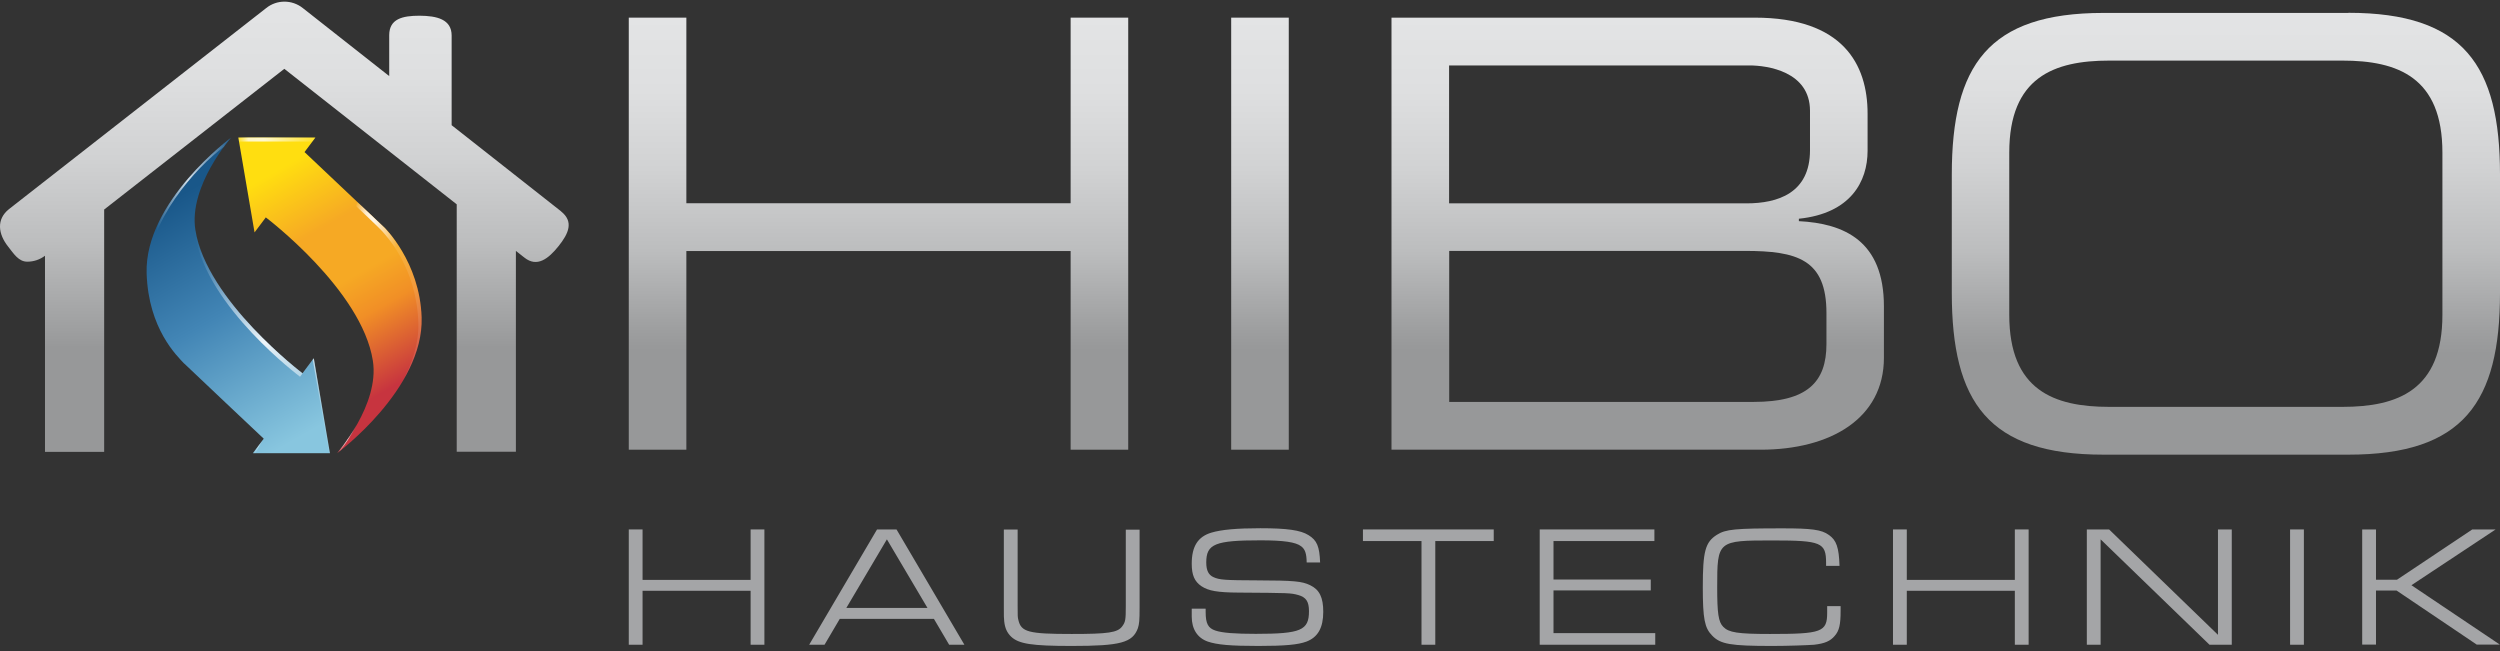
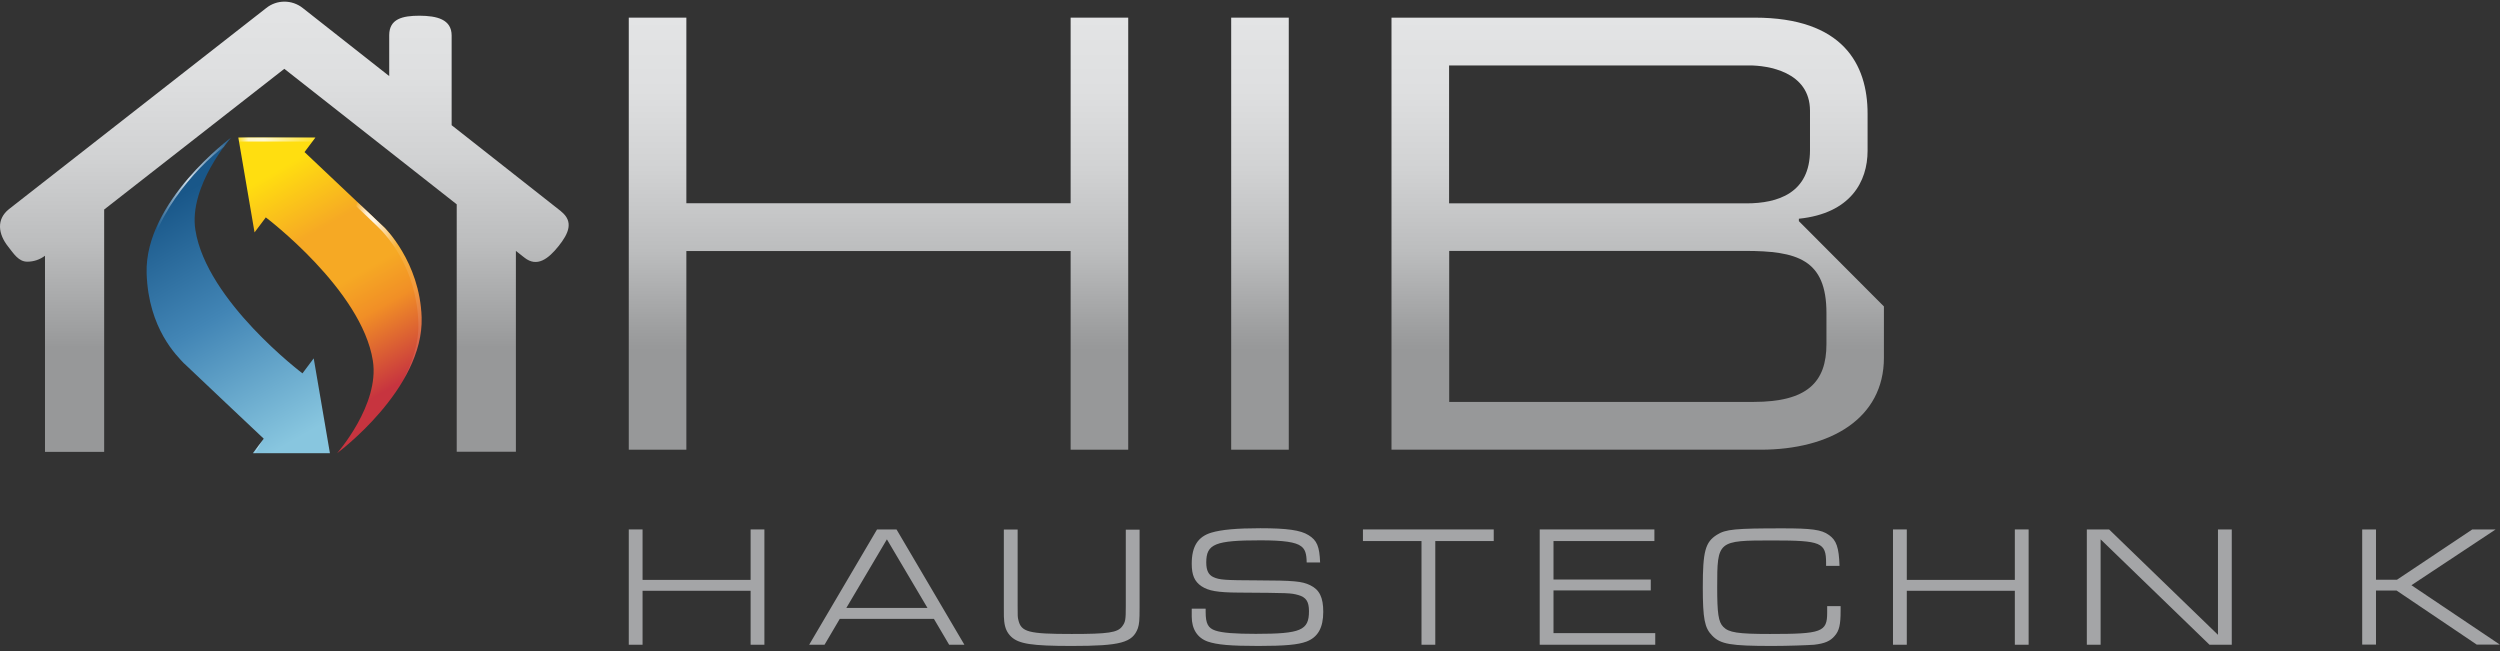
<svg xmlns="http://www.w3.org/2000/svg" width="664" height="173" viewBox="0 0 664 173">
  <rect x="0" y="0" width="664" height="173" fill="#333333" stroke="none" />
  <defs>
    <linearGradient id="a" x1="34.112%" x2="63.81%" y1="-.997%" y2="87.505%">
      <stop offset="7%" stop-color="#FFDE10" />
      <stop offset="34%" stop-color="#F6A924" />
      <stop offset="55%" stop-color="#F6A924" />
      <stop offset="70%" stop-color="#F18F26" />
      <stop offset="98%" stop-color="#C7343F" />
    </linearGradient>
    <linearGradient id="b" x1="0%" x2="99.394%" y1="50%" y2="50%">
      <stop offset="0%" stop-color="#FFF" stop-opacity="0" />
      <stop offset="52%" stop-color="#FFF" stop-opacity=".8" />
      <stop offset="100%" stop-color="#FFF" stop-opacity=".1" />
    </linearGradient>
    <linearGradient id="c" x1="29.59%" x2="67.02%" y1="37.049%" y2="63.163%">
      <stop offset="9%" stop-color="#FFF" stop-opacity="0" />
      <stop offset="12%" stop-color="#FFF" stop-opacity=".2" />
      <stop offset="17%" stop-color="#FFF" stop-opacity=".38" />
      <stop offset="21%" stop-color="#FFF" stop-opacity=".54" />
      <stop offset="25%" stop-color="#FFF" stop-opacity=".67" />
      <stop offset="29%" stop-color="#FFF" stop-opacity=".77" />
      <stop offset="34%" stop-color="#FFF" stop-opacity=".84" />
      <stop offset="39%" stop-color="#FFF" stop-opacity=".89" />
      <stop offset="44%" stop-color="#FFF" stop-opacity=".9" />
      <stop offset="94%" stop-color="#FFF" stop-opacity=".1" />
    </linearGradient>
    <linearGradient id="d" x1="0%" x2="100%" y1="49.5%" y2="49.5%">
      <stop offset="0%" stop-color="#FFF" stop-opacity=".1" />
      <stop offset="13%" stop-color="#FFF" stop-opacity=".75" />
      <stop offset="33%" stop-color="#FFF" stop-opacity=".8" />
      <stop offset="61%" stop-color="#FFF" stop-opacity=".5" />
      <stop offset="100%" stop-color="#FFF" stop-opacity=".1" />
    </linearGradient>
    <linearGradient id="e" x1="36.124%" x2="65.799%" y1="12.534%" y2="101.035%">
      <stop offset="0%" stop-color="#195789" />
      <stop offset="46%" stop-color="#4285B5" />
      <stop offset="100%" stop-color="#88C6DF" />
    </linearGradient>
    <linearGradient id="f" x1="5%" x2="95%" y1="50%" y2="50%">
      <stop offset="0%" stop-color="#FFF" stop-opacity="0" />
      <stop offset="52%" stop-color="#FFF" stop-opacity=".8" />
      <stop offset="100%" stop-color="#FFF" stop-opacity=".1" />
    </linearGradient>
    <linearGradient id="g" x1="42.19%" x2="59.213%" y1="-4.263%" y2="103.684%">
      <stop offset="0%" stop-color="#FFF" stop-opacity="0" />
      <stop offset="6%" stop-color="#FFF" stop-opacity=".02" />
      <stop offset="13%" stop-color="#FFF" stop-opacity=".09" />
      <stop offset="21%" stop-color="#FFF" stop-opacity=".2" />
      <stop offset="29%" stop-color="#FFF" stop-opacity=".35" />
      <stop offset="39%" stop-color="#FFF" stop-opacity=".55" />
      <stop offset="48%" stop-color="#FFF" stop-opacity=".78" />
      <stop offset="52%" stop-color="#FFF" stop-opacity=".9" />
      <stop offset="55%" stop-color="#FFF" stop-opacity=".82" />
      <stop offset="64%" stop-color="#FFF" stop-opacity=".6" />
      <stop offset="72%" stop-color="#FFF" stop-opacity=".42" />
      <stop offset="80%" stop-color="#FFF" stop-opacity=".28" />
      <stop offset="88%" stop-color="#FFF" stop-opacity=".18" />
      <stop offset="95%" stop-color="#FFF" stop-opacity=".12" />
      <stop offset="100%" stop-color="#FFF" stop-opacity=".1" />
    </linearGradient>
    <linearGradient id="h" x1="-.09%" x2="100%" y1="50.044%" y2="50.044%">
      <stop offset="14%" stop-color="#FFF" stop-opacity="0" />
      <stop offset="50%" stop-color="#FFF" stop-opacity=".8" />
      <stop offset="94%" stop-color="#FFF" stop-opacity=".1" />
    </linearGradient>
    <linearGradient id="i" x1="50%" x2="50%" y1="100%" y2="0%">
      <stop offset="23%" stop-color="#979899" />
      <stop offset="28%" stop-color="#9E9FA0" />
      <stop offset="46%" stop-color="#BCBDBE" />
      <stop offset="65%" stop-color="#D1D2D3" />
      <stop offset="83%" stop-color="#DEDFE0" />
      <stop offset="100%" stop-color="#E3E4E5" />
    </linearGradient>
    <linearGradient id="j" x1="50%" x2="50%" y1="100%" y2="0%">
      <stop offset="23%" stop-color="#979899" />
      <stop offset="28%" stop-color="#9E9FA0" />
      <stop offset="46%" stop-color="#BCBDBE" />
      <stop offset="65%" stop-color="#D1D2D3" />
      <stop offset="83%" stop-color="#DEDFE0" />
      <stop offset="100%" stop-color="#E3E4E5" />
    </linearGradient>
    <linearGradient id="k" x1="50%" x2="50%" y1="100%" y2="0%">
      <stop offset="23%" stop-color="#979899" />
      <stop offset="28%" stop-color="#9E9FA0" />
      <stop offset="46%" stop-color="#BCBDBE" />
      <stop offset="65%" stop-color="#D1D2D3" />
      <stop offset="83%" stop-color="#DEDFE0" />
      <stop offset="100%" stop-color="#E3E4E5" />
    </linearGradient>
    <linearGradient id="l" x1="50%" x2="50%" y1="100%" y2="0%">
      <stop offset="23%" stop-color="#979899" />
      <stop offset="28%" stop-color="#9E9FA0" />
      <stop offset="46%" stop-color="#BCBDBE" />
      <stop offset="65%" stop-color="#D1D2D3" />
      <stop offset="83%" stop-color="#DEDFE0" />
      <stop offset="100%" stop-color="#E3E4E5" />
    </linearGradient>
    <linearGradient id="m" x1="50.017%" x2="50.017%" y1="99.973%" y2=".007%">
      <stop offset="23%" stop-color="#979899" />
      <stop offset="27%" stop-color="#9E9FA0" />
      <stop offset="46%" stop-color="#BCBDBE" />
      <stop offset="65%" stop-color="#D1D2D3" />
      <stop offset="83%" stop-color="#DEDFE0" />
      <stop offset="100%" stop-color="#E3E4E5" />
    </linearGradient>
  </defs>
  <g fill="none" transform="translate(0 .437)">
    <g transform="translate(63.302 35.019)">
      <path fill="url(#a)" d="M38.69,24.888 L17.578,4.933 L20.47,1.077 L0,1.077 L4.306,26.27 L7.295,22.286 C7.295,22.286 32.778,41.502 35.734,60.365 C37.566,72.062 26.222,84.916 26.222,84.916 C26.222,84.916 49.295,67.885 48.684,48.829 C48.202,34.015 38.723,24.888 38.723,24.888 L38.69,24.888 Z" />
-       <path fill="url(#b)" d="M26.19,84.916 C26.19,84.916 26.576,84.627 27.218,84.113 C28.439,82.474 30.046,80.096 31.492,77.268 C28.921,81.799 26.19,84.884 26.19,84.884 L26.19,84.916 Z" />
      <path fill="url(#c)" d="M17.064,5.961 C17.064,5.961 37.084,24.631 38.176,25.917 C39.269,27.202 47.367,35.525 47.817,50.371 C47.977,55.738 46.242,60.944 43.703,65.636 C46.724,60.526 48.845,54.774 48.652,48.829 C48.17,34.015 38.69,24.888 38.69,24.888 L17.771,5.093 L17.064,5.961 L17.064,5.961 Z" />
      <polygon fill="url(#d)" points="19.634 2.137 20.438 1.077 0 1.077 .161 2.137" />
    </g>
    <g transform="translate(38.932 36.063)">
      <path fill="url(#e)" d="M10.006,60.06 C10.97,61.024 31.118,80.016 31.118,80.016 L28.226,83.872 L48.696,83.872 L44.39,58.678 L41.402,62.663 C41.402,62.663 15.919,43.446 12.962,24.583 C11.131,12.886 22.474,0.032 22.474,0.032 C22.474,0.032 -0.599,17.064 0.012,36.12 C0.494,50.934 8.174,58.1 9.974,60.06 L10.006,60.06 Z" />
      <g transform="translate(.032)">
        <polygon fill="url(#f)" points="31.086 80.016 28.194 83.872 28.805 83.872" opacity=".5" />
-         <path fill="url(#g)" d="M12.802,22.816 C12.769,23.908 12.802,25.033 12.962,26.126 C15.887,44.989 40.727,63.563 40.727,63.563 L44.101,59.064 L48.439,83.84 L48.696,83.84 L44.39,58.646 L41.402,62.631 C41.402,62.631 15.919,43.414 12.962,24.551 C12.866,23.973 12.834,23.394 12.802,22.784 L12.802,22.816 Z" />
        <path fill="url(#h)" d="M20.546,2.442 C22.249,-0.032 22.474,0 22.474,0 C22.474,0 -0.599,17.032 0.012,36.087 C0.012,36.28 0.012,36.473 0.044,36.666 C0.173,22.302 13.059,7.937 20.578,2.442 L20.546,2.442 Z" />
      </g>
    </g>
    <g transform="translate(167.002 2.964)">
      <polygon fill="url(#i)" points="117.357 50.58 15.296 50.58 15.296 1.285 0 1.285 0 116.039 15.296 116.039 15.296 63.274 117.357 63.274 117.357 116.039 132.653 116.039 132.653 1.285 117.357 1.285" />
      <rect width="15.296" height="114.754" x="160" y="1.285" fill="url(#j)" />
-       <path fill="url(#k)" d="M310.777,55.336 L310.777,54.694 C324.498,53.28 329.029,44.86 329.029,36.634 L329.029,26.8 C329.029,13.657 322.474,1.285 299.047,1.285 L202.578,1.285 L202.578,116.039 L300.59,116.039 C319.324,116.039 333.367,107.652 333.367,91.617 L333.367,77.991 C333.367,60.542 322.763,55.947 310.744,55.336 L310.777,55.336 Z M217.907,13.979 L297.665,13.979 C302.357,13.979 313.733,15.553 313.733,26.029 L313.733,36.505 C313.733,47.913 305.153,50.612 296.862,50.612 L217.875,50.612 L217.875,13.979 L217.907,13.979 Z M318.103,87.985 C318.103,98.14 312.962,103.346 298.758,103.346 L217.907,103.346 L217.907,63.241 L296.412,63.241 C310.295,63.241 318.103,65.459 318.103,79.727 L318.103,87.985 Z" />
-       <path fill="url(#l)" d="M456.733,0.032 L391.66,0.032 C361.068,0.032 351.395,13.979 351.395,42.996 L351.395,74.392 C351.395,103.41 361.068,117.357 391.66,117.357 L456.733,117.357 C487.326,117.357 496.998,103.41 496.998,74.392 L496.998,42.964 C496.998,13.947 487.326,0 456.733,0 L456.733,0.032 Z M481.702,80.241 C481.702,100.229 469.844,104.663 455.159,104.663 L393.203,104.663 C378.517,104.663 366.659,100.229 366.659,80.241 L366.659,37.116 C366.659,17.128 378.517,12.693 393.203,12.693 L455.159,12.693 C469.844,12.693 481.702,17.128 481.702,37.116 L481.702,80.241 Z" />
+       <path fill="url(#k)" d="M310.777,55.336 L310.777,54.694 C324.498,53.28 329.029,44.86 329.029,36.634 L329.029,26.8 C329.029,13.657 322.474,1.285 299.047,1.285 L202.578,1.285 L202.578,116.039 L300.59,116.039 C319.324,116.039 333.367,107.652 333.367,91.617 L333.367,77.991 L310.777,55.336 Z M217.907,13.979 L297.665,13.979 C302.357,13.979 313.733,15.553 313.733,26.029 L313.733,36.505 C313.733,47.913 305.153,50.612 296.862,50.612 L217.875,50.612 L217.875,13.979 L217.907,13.979 Z M318.103,87.985 C318.103,98.14 312.962,103.346 298.758,103.346 L217.907,103.346 L217.907,63.241 L296.412,63.241 C310.295,63.241 318.103,65.459 318.103,79.727 L318.103,87.985 Z" />
    </g>
    <path fill="url(#m)" d="M149.071,55.73 L119.956,32.818 L119.956,9.006 C119.956,4.668 116.004,3.768 111.441,3.736 C106.877,3.736 103.407,4.571 103.375,8.877 L103.375,19.771 L80.43,1.711 C77.57,-0.57 73.521,-0.57 70.694,1.711 L2.407,55.087 C-0.999,57.787 -0.517,61.675 2.15,65.049 C3.692,67.009 4.946,69.066 7.259,69.066 C8.898,69.066 10.537,68.552 11.951,67.491 L11.951,119.582 L27.665,119.582 L27.665,55.216 L75.514,17.843 L121.306,53.834 L121.306,119.55 L137.02,119.55 L137.02,66.206 L139.269,67.973 C142.644,70.673 145.664,68.295 148.364,64.921 C151.063,61.546 152.413,58.429 149.038,55.73 L149.071,55.73 Z" />
    <g fill="#A4A5A7" transform="translate(167.002 139.86)">
      <polygon points="0 .321 3.663 .321 3.663 13.722 32.36 13.722 32.36 .321 36.023 .321 36.023 30.946 32.36 30.946 32.36 16.614 3.663 16.614 3.663 30.946 0 30.946" />
      <path d="M56.043 24.069 51.994 30.946 47.913 30.946 65.941.321 71.115.321 89.142 30.946 85.093 30.946 81.044 24.069 55.979 24.069 56.043 24.069ZM68.576 2.924 57.779 21.177 79.341 21.177 68.544 2.924 68.576 2.924ZM135.674.321 135.674 21.113C135.674 24.519 135.577 25.419 135.224 26.543 133.81 30.4 130.628 31.267 117.646 31.267 107.041 31.267 103.571 30.721 101.546 28.793 100.454 27.732 99.907 26.511 99.715 24.712 99.618 23.973 99.618 23.234 99.618 21.145L99.618.353 103.282.353 103.282 20.502C103.282 23.362 103.282 23.619 103.474 24.358 104.213 27.572 106.142 28.086 117.646 28.086 127.383 28.086 129.857 27.732 131.078 26.029 131.914 24.872 132.01 24.39 132.01 20.534L132.01.386 135.674.386 135.674.321ZM153.219 21.402 153.219 22.237C153.219 25.322 153.862 26.543 155.822 27.186 157.622 27.797 160.996 28.054 166.523 28.054 178.509 28.054 180.662 27.122 180.662 22.045 180.662 19.474 179.891 18.317 177.802 17.738 175.778 17.192 175.585 17.192 161.928 17.096 156.368 17.064 153.99 16.646 152.094 15.393 150.263 14.139 149.524 12.468 149.524 9.416 149.524 4.82 151.163 2.217 154.794 1.157 157.397.386 161.446 0 167.744 0 174.814 0 178.445.514 180.534 1.832 182.783 3.213 183.458 4.82 183.619 9.094L180.052 9.094C180.02 6.652 179.602 5.559 178.574 4.788 177.16 3.696 173.978 3.213 167.776 3.213 155.694 3.213 153.38 4.178 153.38 9.094 153.38 11.215 153.99 12.404 155.276 12.982 156.883 13.722 158.264 13.818 166.941 13.85 176.678 13.882 178.799 14.075 180.984 15.136 183.458 16.325 184.454 18.381 184.454 22.205 184.454 26.415 183.04 28.954 179.988 30.11 177.738 30.946 174.235 31.267 167.198 31.267 159.775 31.267 156.272 30.946 153.798 30.11 151.034 29.146 149.524 26.8 149.524 23.491L149.524 21.37 153.187 21.37 153.219 21.402Z" />
      <polygon points="210.548 3.406 194.995 3.406 194.995 .321 229.732 .321 229.732 3.406 214.211 3.406 214.211 30.946 210.548 30.946" />
      <polygon points="241.944 .321 272.407 .321 272.407 3.406 245.607 3.406 245.607 13.625 271.443 13.625 271.443 16.517 245.607 16.517 245.607 27.861 272.632 27.861 272.632 30.946 241.944 30.946" />
      <path d="M321.863,20.663 L321.863,21.948 C321.863,25.612 321.51,27.218 320.288,28.6 C319.132,29.982 317.621,30.625 314.826,30.946 C313.09,31.074 307.852,31.267 303.707,31.267 C292.652,31.267 289.921,30.817 287.704,28.472 C285.743,26.447 285.261,24.037 285.261,15.682 C285.261,6.138 285.904,3.696 289.021,1.735 C291.367,0.257 293.874,0.032 306.503,0.032 C314.151,0.032 316.818,0.386 318.714,1.767 C320.77,3.181 321.413,5.109 321.574,9.994 L318.007,9.994 L318.007,9.223 C318.007,3.792 316.721,3.246 303.868,3.246 C289.182,3.246 289.085,3.278 289.085,15.682 C289.085,22.655 289.407,24.872 290.692,26.19 C292.17,27.7 294.516,28.086 303.096,28.086 C316.882,28.086 318.296,27.572 318.296,22.43 L318.296,20.695 L321.863,20.695 L321.863,20.663 Z" />
      <polygon points="335.777 .321 339.441 .321 339.441 13.722 368.137 13.722 368.137 .321 371.801 .321 371.801 30.946 368.137 30.946 368.137 16.614 339.441 16.614 339.441 30.946 335.777 30.946" />
      <polygon points="387.258 .321 393.17 .321 422.092 28.311 422.092 .321 425.755 .321 425.755 30.946 419.842 30.946 390.921 2.956 390.921 30.946 387.258 30.946" />
-       <polygon points="441.244 .321 444.908 .321 444.908 30.946 441.244 30.946" />
      <polygon points="460.397 .321 464.06 .321 464.06 13.689 469.619 13.689 489.639 .321 495.841 .321 473.475 15.136 496.966 30.914 490.828 30.914 469.523 16.549 464.06 16.549 464.06 30.914 460.397 30.914 460.397 .289" />
    </g>
  </g>
</svg>